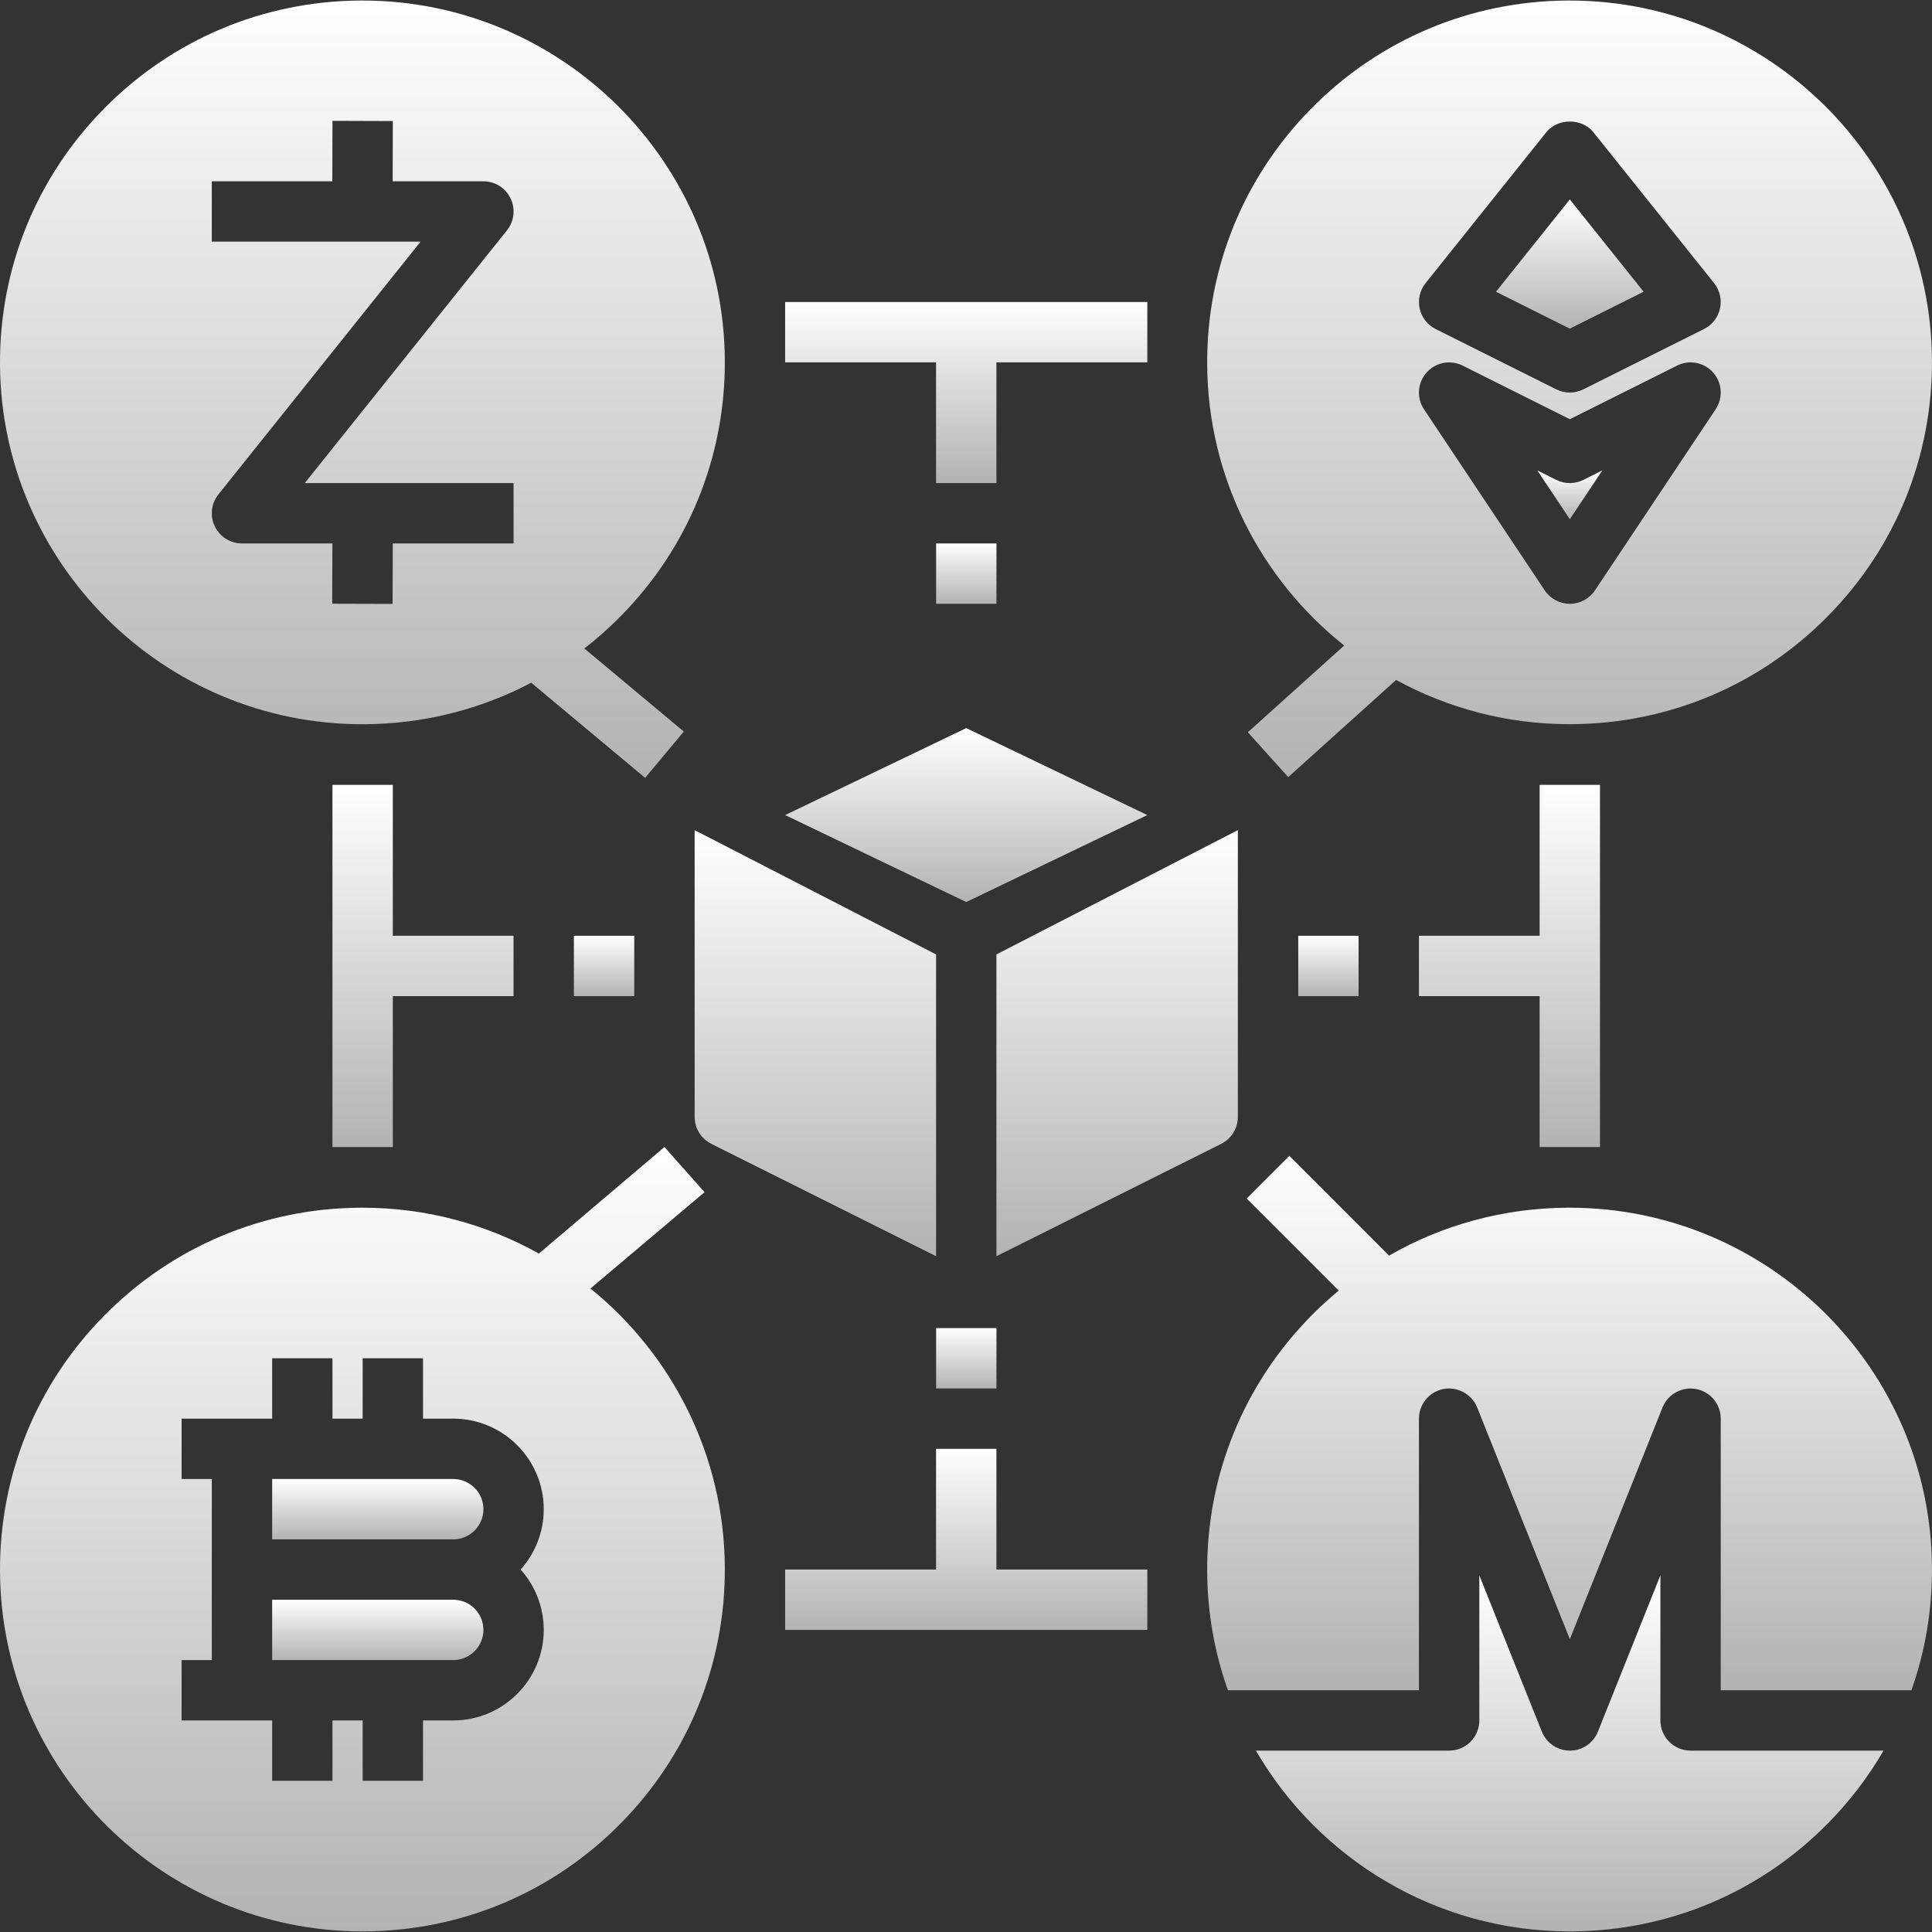
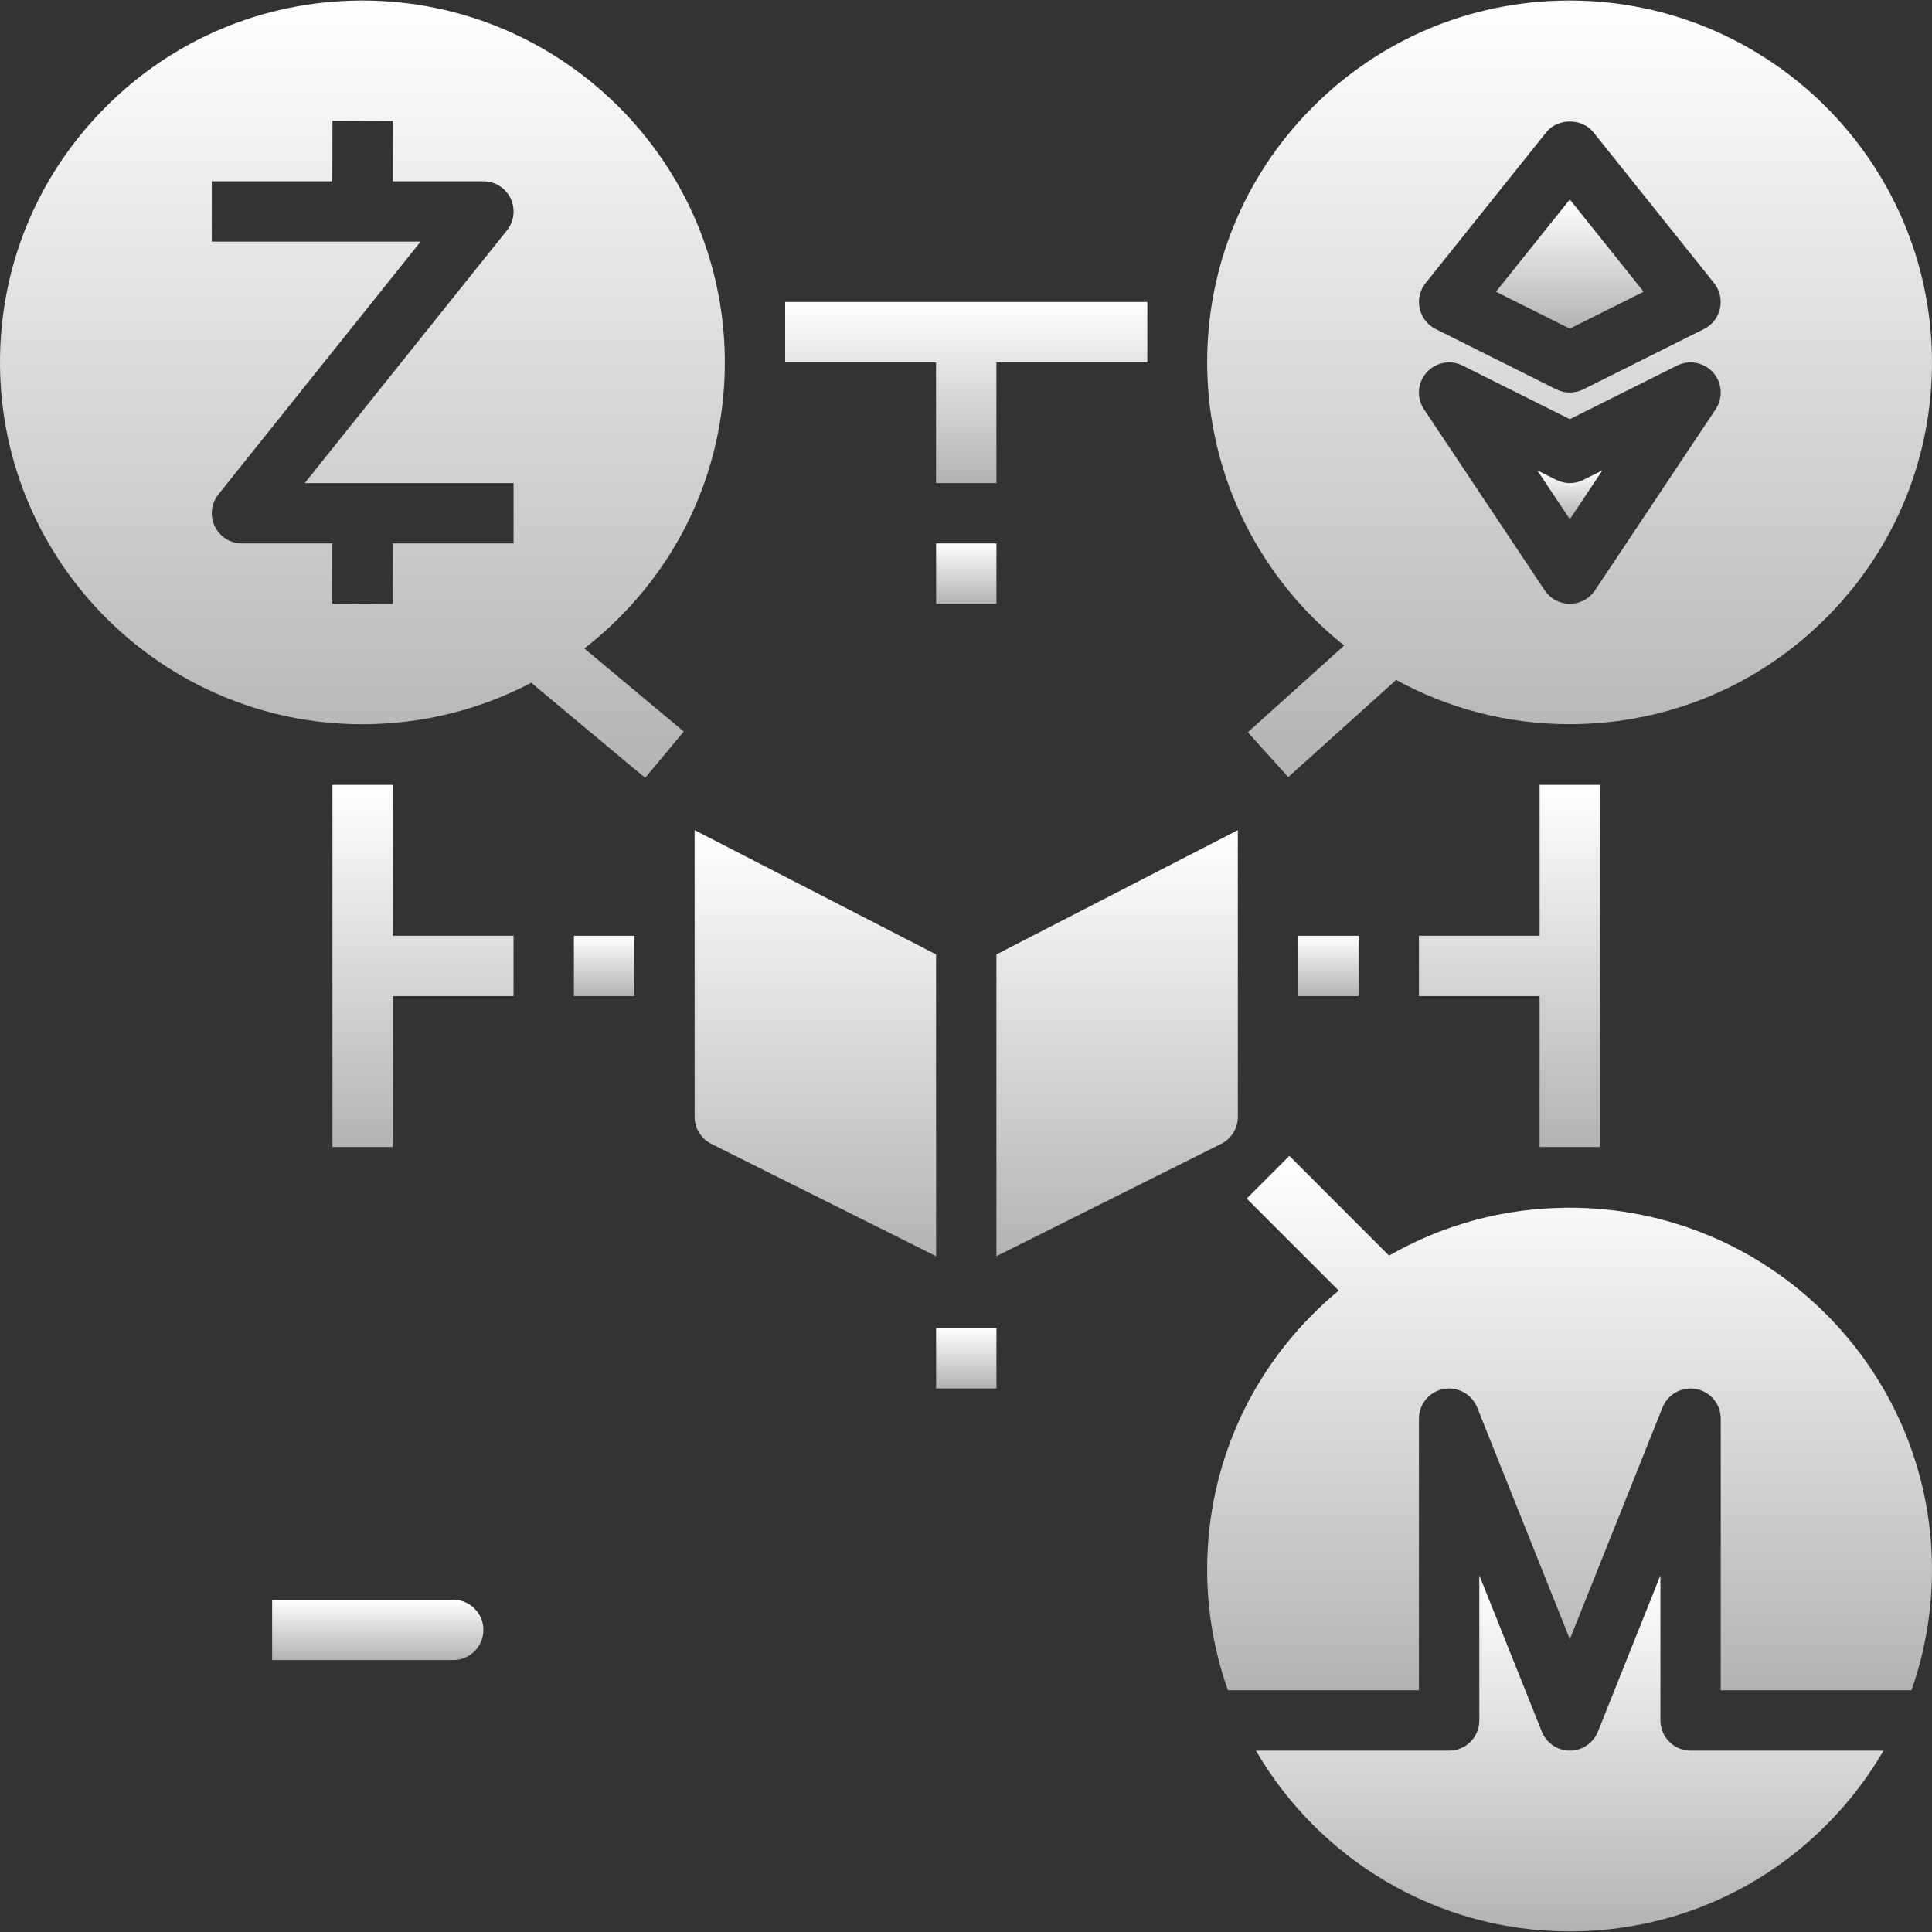
<svg xmlns="http://www.w3.org/2000/svg" width="66" height="66" viewBox="0 0 66 66" fill="none">
  <rect x="0" y="0" width="66" height="66" fill="#333333" stroke="none" />
  <g clip-path="url(#clip0)">
    <path d="M21.19 21.064C23.515 18.714 24.782 15.602 24.761 12.3C24.718 5.511 19.172 0.018 12.382 0.018C12.356 0.018 12.328 0.018 12.301 0.018C8.995 0.04 5.895 1.345 3.571 3.694C1.247 6.044 -0.02 9.156 0 12.459C0.044 19.247 5.59 24.741 12.378 24.741H12.46C14.475 24.727 16.415 24.236 18.147 23.323L22.039 26.573L23.359 24.99L19.962 22.153C20.391 21.82 20.802 21.457 21.19 21.064ZM17.544 18.565H13.417L13.411 20.63L11.349 20.624L11.355 18.565H8.266C7.869 18.565 7.509 18.338 7.337 17.98C7.166 17.624 7.213 17.199 7.461 16.89L14.368 8.255H7.235V6.193H11.352L11.358 4.128L13.42 4.135L13.414 6.193H16.513C16.91 6.193 17.27 6.42 17.443 6.778C17.614 7.135 17.566 7.56 17.319 7.869L10.411 16.503H17.544V18.565Z" fill="url(#paint0_linear)" />
    <path d="M13.419 26.812H11.357V39.184H13.419V34.029H17.543V31.967H13.419V26.812Z" fill="url(#paint1_linear)" />
    <path d="M19.605 31.968H21.667V34.029H19.605V31.968Z" fill="url(#paint2_linear)" />
    <path d="M52.596 26.812V31.967H48.473V34.029H52.596V39.184H54.658V26.812H52.596Z" fill="url(#paint3_linear)" />
    <path d="M44.35 31.968H46.411V34.029H44.35V31.968Z" fill="url(#paint4_linear)" />
    <path d="M26.822 12.379H31.977V16.503H34.039V12.379H39.194V10.317H26.822V12.379Z" fill="url(#paint5_linear)" />
    <path d="M31.979 18.565H34.04V20.627H31.979V18.565Z" fill="url(#paint6_linear)" />
-     <path d="M34.039 49.494H31.977V53.618H26.822V55.68H39.194V53.618H34.039V49.494Z" fill="url(#paint7_linear)" />
    <path d="M31.979 45.37H34.04V47.432H31.979V45.37Z" fill="url(#paint8_linear)" />
-     <path d="M33.008 24.873L26.822 27.844L33.008 30.815L39.194 27.844L33.008 24.873Z" fill="url(#paint9_linear)" />
    <path d="M53.167 16.395L52.516 16.069L53.628 17.737L54.74 16.068L54.089 16.394C53.799 16.539 53.456 16.539 53.167 16.395Z" fill="url(#paint10_linear)" />
    <path d="M56.149 9.966L53.627 6.813L51.105 9.966L53.627 11.227L56.149 9.966Z" fill="url(#paint11_linear)" />
    <path d="M53.621 0.018C53.594 0.018 53.566 0.018 53.539 0.018C50.233 0.04 47.133 1.345 44.809 3.693C42.485 6.043 41.218 9.155 41.239 12.458C41.264 16.342 43.09 19.802 45.92 22.052L42.628 25.015L44.008 26.547L47.694 23.228C49.455 24.191 51.474 24.739 53.617 24.739H53.698C57.005 24.717 60.105 23.412 62.428 21.063C64.753 18.713 66.02 15.601 65.999 12.299C65.956 5.511 60.411 0.018 53.621 0.018ZM48.699 9.673L52.823 4.518C53.215 4.029 54.042 4.029 54.433 4.518L58.557 9.673C58.751 9.916 58.825 10.234 58.758 10.538C58.691 10.842 58.491 11.1 58.213 11.239L54.089 13.301C53.944 13.374 53.786 13.41 53.628 13.41C53.47 13.41 53.312 13.374 53.167 13.302L49.043 11.24C48.764 11.101 48.564 10.843 48.498 10.539C48.432 10.235 48.504 9.916 48.699 9.673ZM58.609 13.982L54.486 20.168C54.294 20.455 53.972 20.627 53.628 20.627C53.283 20.627 52.962 20.455 52.77 20.168L48.646 13.982C48.386 13.594 48.422 13.079 48.731 12.729C49.043 12.378 49.549 12.28 49.965 12.489L53.628 14.32L57.291 12.489C57.706 12.279 58.214 12.377 58.525 12.729C58.834 13.078 58.869 13.593 58.609 13.982Z" fill="url(#paint12_linear)" />
    <path d="M41.239 53.697C41.248 55.115 41.498 56.476 41.948 57.742H48.473V48.463C48.473 47.969 48.824 47.545 49.309 47.451C49.785 47.359 50.277 47.621 50.462 48.08L53.628 55.997L56.794 48.081C56.978 47.621 57.467 47.359 57.946 47.452C58.432 47.545 58.783 47.969 58.783 48.463V57.742H65.298C65.769 56.41 66.009 54.993 65.999 53.539C65.956 46.75 60.411 41.257 53.621 41.257C53.594 41.257 53.566 41.257 53.539 41.257C51.368 41.27 49.285 41.839 47.453 42.893L44.047 39.486L42.589 40.944L45.733 44.088C45.413 44.353 45.105 44.634 44.809 44.933C42.485 47.282 41.218 50.395 41.239 53.697Z" fill="url(#paint13_linear)" />
    <path d="M57.753 59.804C57.183 59.804 56.722 59.342 56.722 58.773V53.816L54.587 59.155C54.43 59.547 54.051 59.804 53.629 59.804C53.208 59.804 52.829 59.547 52.672 59.156L50.536 53.816V58.773C50.536 59.342 50.076 59.804 49.505 59.804H42.904C45.05 63.496 49.053 65.979 53.618 65.979H53.7C57.006 65.958 60.107 64.652 62.43 62.304C63.181 61.544 63.822 60.704 64.344 59.805H57.753V59.804Z" fill="url(#paint14_linear)" />
    <path d="M15.483 54.649H9.297V56.711H15.483C16.052 56.711 16.514 56.248 16.514 55.68C16.514 55.112 16.052 54.649 15.483 54.649Z" fill="url(#paint15_linear)" />
-     <path d="M15.483 50.525H9.297V52.587H15.483C16.052 52.587 16.514 52.124 16.514 51.556C16.514 50.988 16.052 50.525 15.483 50.525Z" fill="url(#paint16_linear)" />
-     <path d="M20.171 44.017L24.068 40.727L22.699 39.184L18.409 42.824C16.623 41.826 14.568 41.257 12.382 41.257C12.356 41.257 12.328 41.257 12.301 41.257C8.995 41.279 5.895 42.584 3.571 44.932C1.247 47.282 -0.02 50.394 0 53.696C0.044 60.486 5.59 65.979 12.378 65.979H12.46C15.766 65.958 18.867 64.653 21.19 62.304C23.515 59.954 24.782 56.842 24.761 53.54C24.736 49.696 22.949 46.268 20.171 44.017ZM18.575 55.68C18.575 57.385 17.188 58.773 15.482 58.773H14.451V60.835H12.389V58.773H11.358V60.835H9.297V58.773H6.204V56.711H7.235V50.525H6.204V48.463H9.297V46.401H11.358V48.463H12.389V46.401H14.451V48.463H15.482C17.188 48.463 18.575 49.851 18.575 51.556C18.575 52.348 18.276 53.071 17.786 53.618C18.276 54.166 18.575 54.889 18.575 55.68Z" fill="url(#paint17_linear)" />
    <path d="M23.73 28.359V38.153C23.73 38.544 23.951 38.901 24.301 39.076L31.978 42.914V32.605L23.73 28.359Z" fill="url(#paint18_linear)" />
    <path d="M42.287 28.359V38.153C42.287 38.544 42.066 38.901 41.717 39.076L34.039 42.914V32.605L42.287 28.359Z" fill="url(#paint19_linear)" />
  </g>
  <defs>
    <linearGradient id="paint0_linear" x1="12.381" y1="0.018" x2="12.381" y2="26.573" gradientUnits="userSpaceOnUse">
      <stop stop-color="white" />
      <stop offset="1" stop-color="#B4B2B2" />
    </linearGradient>
    <linearGradient id="paint1_linear" x1="14.45" y1="26.812" x2="14.45" y2="39.184" gradientUnits="userSpaceOnUse">
      <stop stop-color="white" />
      <stop offset="1" stop-color="#B4B2B2" />
    </linearGradient>
    <linearGradient id="paint2_linear" x1="20.636" y1="31.968" x2="20.636" y2="34.029" gradientUnits="userSpaceOnUse">
      <stop stop-color="white" />
      <stop offset="1" stop-color="#B4B2B2" />
    </linearGradient>
    <linearGradient id="paint3_linear" x1="51.566" y1="26.812" x2="51.566" y2="39.184" gradientUnits="userSpaceOnUse">
      <stop stop-color="white" />
      <stop offset="1" stop-color="#B4B2B2" />
    </linearGradient>
    <linearGradient id="paint4_linear" x1="45.381" y1="31.968" x2="45.381" y2="34.029" gradientUnits="userSpaceOnUse">
      <stop stop-color="white" />
      <stop offset="1" stop-color="#B4B2B2" />
    </linearGradient>
    <linearGradient id="paint5_linear" x1="33.008" y1="10.317" x2="33.008" y2="16.503" gradientUnits="userSpaceOnUse">
      <stop stop-color="white" />
      <stop offset="1" stop-color="#B4B2B2" />
    </linearGradient>
    <linearGradient id="paint6_linear" x1="33.01" y1="18.565" x2="33.01" y2="20.627" gradientUnits="userSpaceOnUse">
      <stop stop-color="white" />
      <stop offset="1" stop-color="#B4B2B2" />
    </linearGradient>
    <linearGradient id="paint7_linear" x1="33.008" y1="49.494" x2="33.008" y2="55.68" gradientUnits="userSpaceOnUse">
      <stop stop-color="white" />
      <stop offset="1" stop-color="#B4B2B2" />
    </linearGradient>
    <linearGradient id="paint8_linear" x1="33.01" y1="45.37" x2="33.01" y2="47.432" gradientUnits="userSpaceOnUse">
      <stop stop-color="white" />
      <stop offset="1" stop-color="#B4B2B2" />
    </linearGradient>
    <linearGradient id="paint9_linear" x1="33.008" y1="24.873" x2="33.008" y2="30.815" gradientUnits="userSpaceOnUse">
      <stop stop-color="white" />
      <stop offset="1" stop-color="#B4B2B2" />
    </linearGradient>
    <linearGradient id="paint10_linear" x1="53.628" y1="16.068" x2="53.628" y2="17.737" gradientUnits="userSpaceOnUse">
      <stop stop-color="white" />
      <stop offset="1" stop-color="#B4B2B2" />
    </linearGradient>
    <linearGradient id="paint11_linear" x1="53.627" y1="6.813" x2="53.627" y2="11.227" gradientUnits="userSpaceOnUse">
      <stop stop-color="white" />
      <stop offset="1" stop-color="#B4B2B2" />
    </linearGradient>
    <linearGradient id="paint12_linear" x1="53.619" y1="0.018" x2="53.619" y2="26.547" gradientUnits="userSpaceOnUse">
      <stop stop-color="white" />
      <stop offset="1" stop-color="#B4B2B2" />
    </linearGradient>
    <linearGradient id="paint13_linear" x1="53.619" y1="39.486" x2="53.619" y2="57.742" gradientUnits="userSpaceOnUse">
      <stop stop-color="white" />
      <stop offset="1" stop-color="#B4B2B2" />
    </linearGradient>
    <linearGradient id="paint14_linear" x1="53.624" y1="53.816" x2="53.624" y2="65.979" gradientUnits="userSpaceOnUse">
      <stop stop-color="white" />
      <stop offset="1" stop-color="#B4B2B2" />
    </linearGradient>
    <linearGradient id="paint15_linear" x1="12.905" y1="54.649" x2="12.905" y2="56.711" gradientUnits="userSpaceOnUse">
      <stop stop-color="white" />
      <stop offset="1" stop-color="#B4B2B2" />
    </linearGradient>
    <linearGradient id="paint16_linear" x1="12.905" y1="50.525" x2="12.905" y2="52.587" gradientUnits="userSpaceOnUse">
      <stop stop-color="white" />
      <stop offset="1" stop-color="#B4B2B2" />
    </linearGradient>
    <linearGradient id="paint17_linear" x1="12.381" y1="39.184" x2="12.381" y2="65.979" gradientUnits="userSpaceOnUse">
      <stop stop-color="white" />
      <stop offset="1" stop-color="#B4B2B2" />
    </linearGradient>
    <linearGradient id="paint18_linear" x1="27.854" y1="28.359" x2="27.854" y2="42.914" gradientUnits="userSpaceOnUse">
      <stop stop-color="white" />
      <stop offset="1" stop-color="#B4B2B2" />
    </linearGradient>
    <linearGradient id="paint19_linear" x1="38.163" y1="28.359" x2="38.163" y2="42.914" gradientUnits="userSpaceOnUse">
      <stop stop-color="white" />
      <stop offset="1" stop-color="#B4B2B2" />
    </linearGradient>
    <clipPath id="clip0">
      <rect width="66" height="66" fill="white" />
    </clipPath>
  </defs>
</svg>